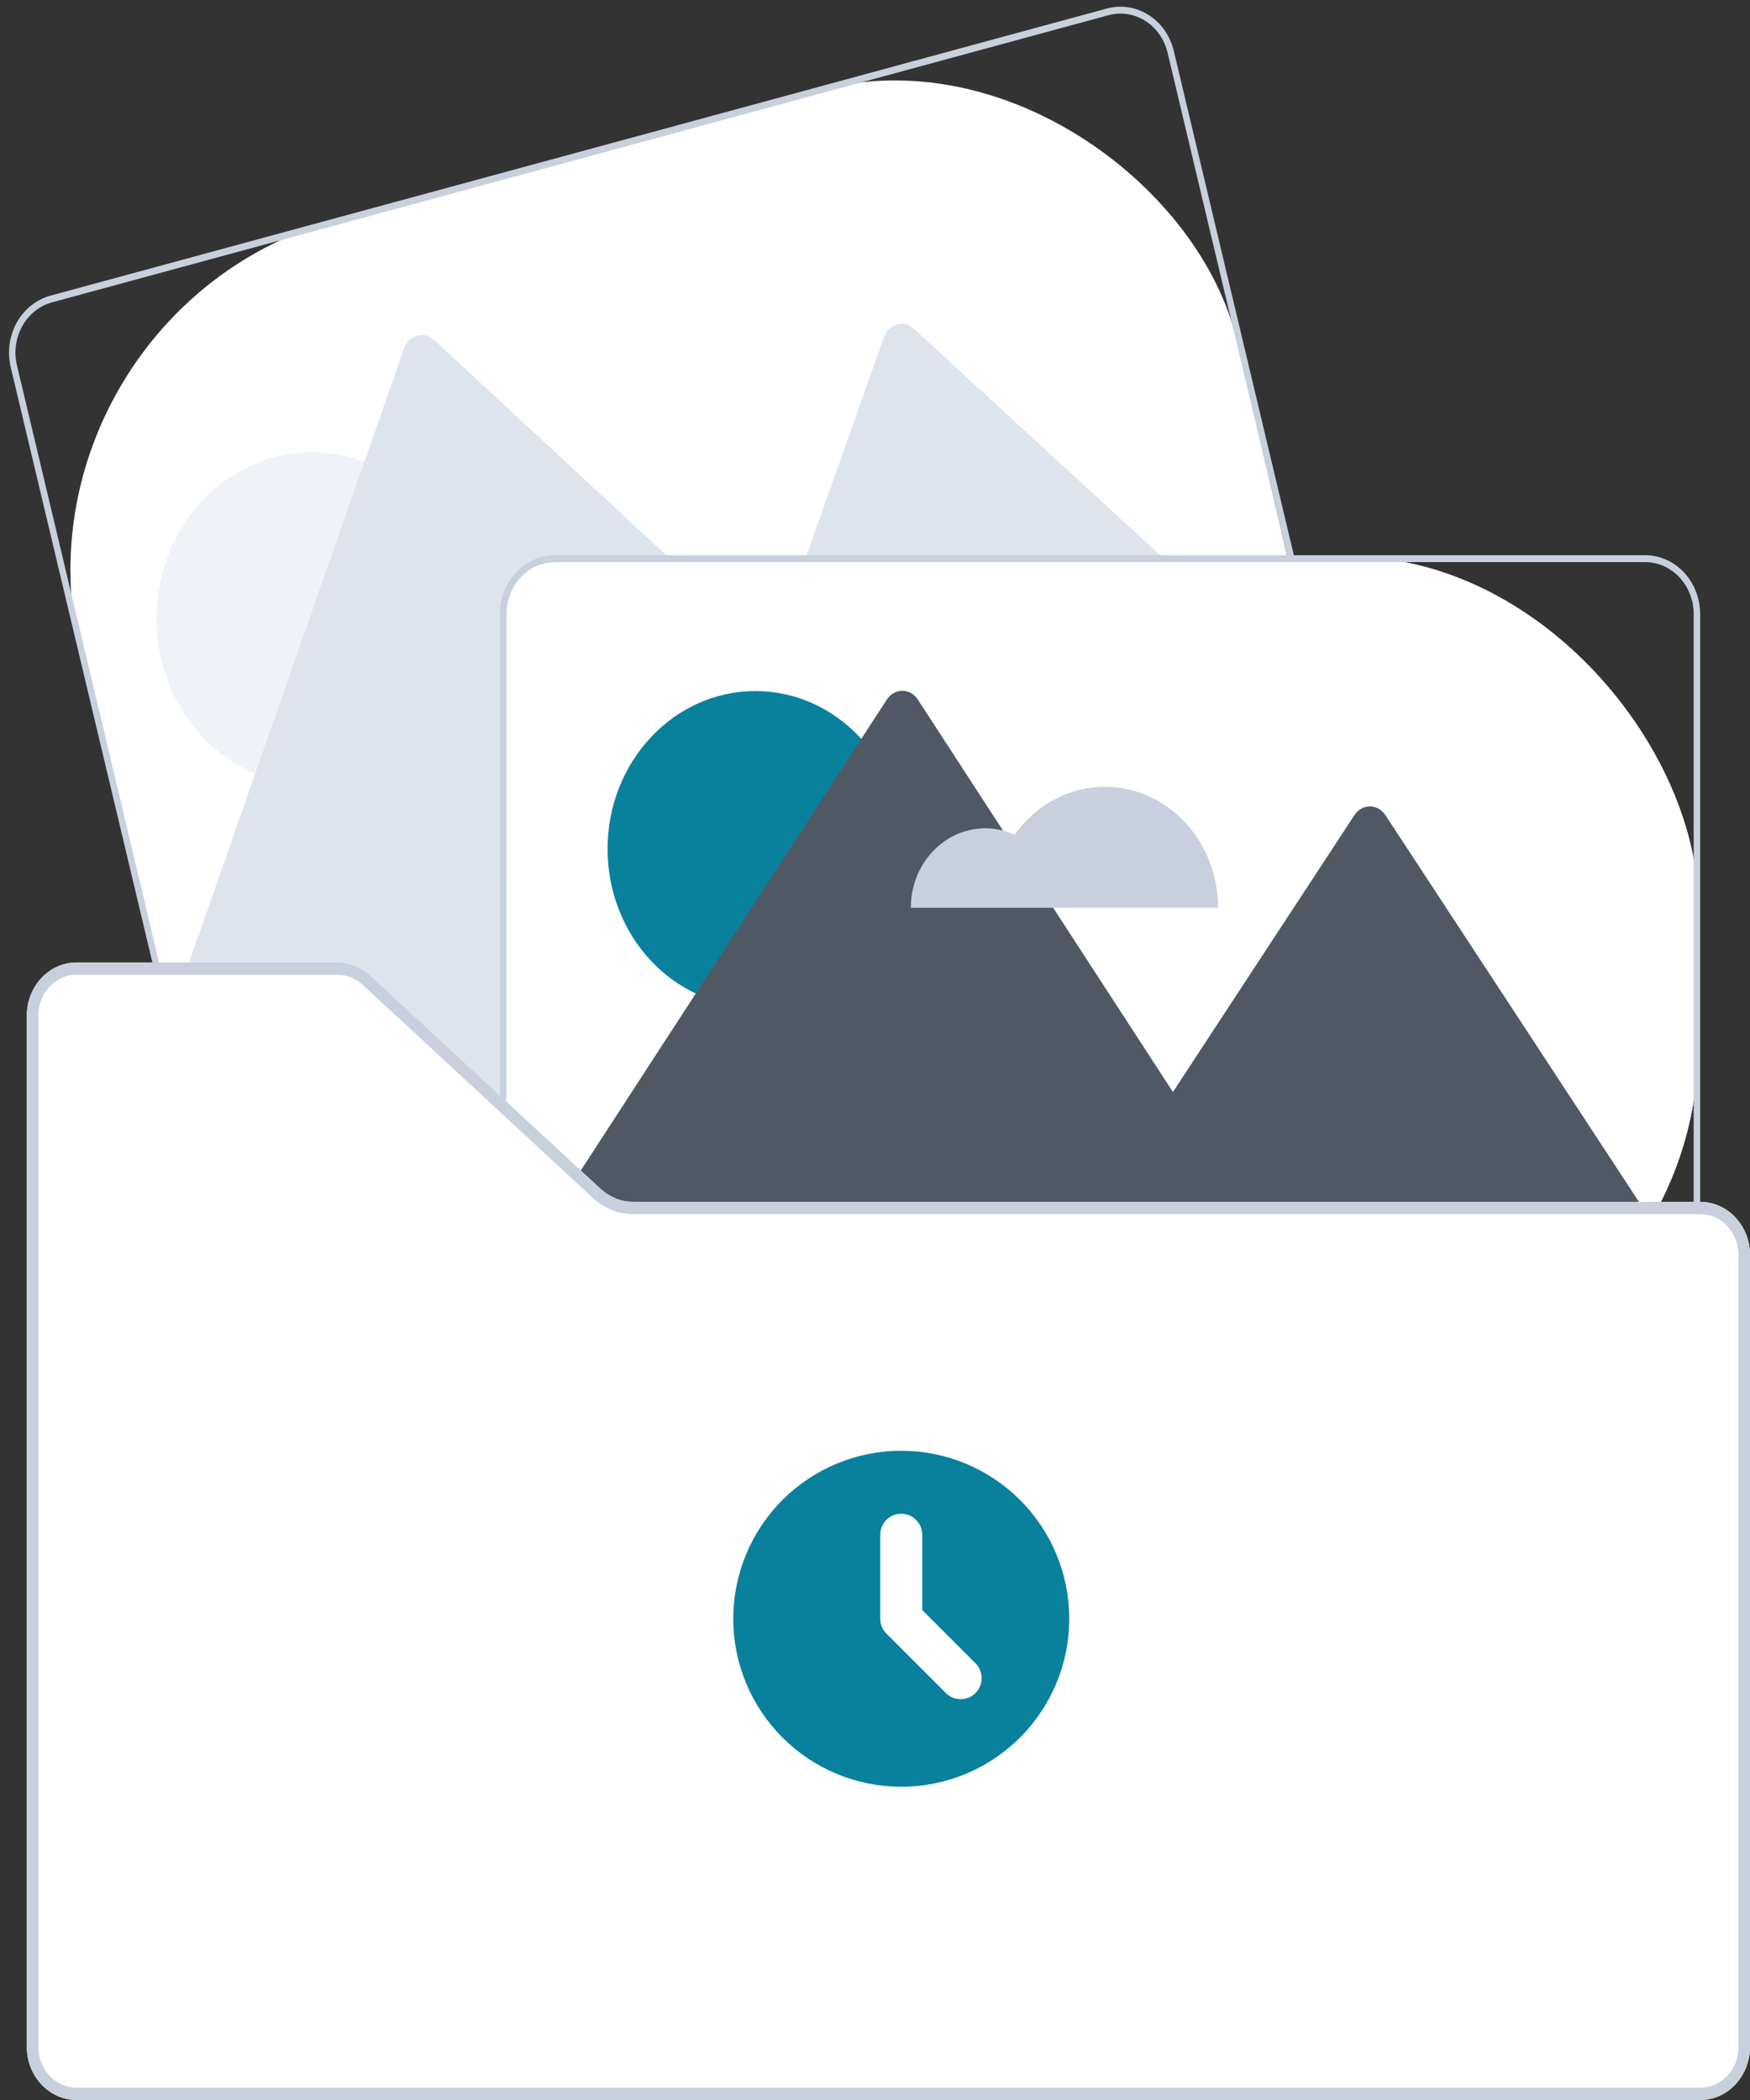
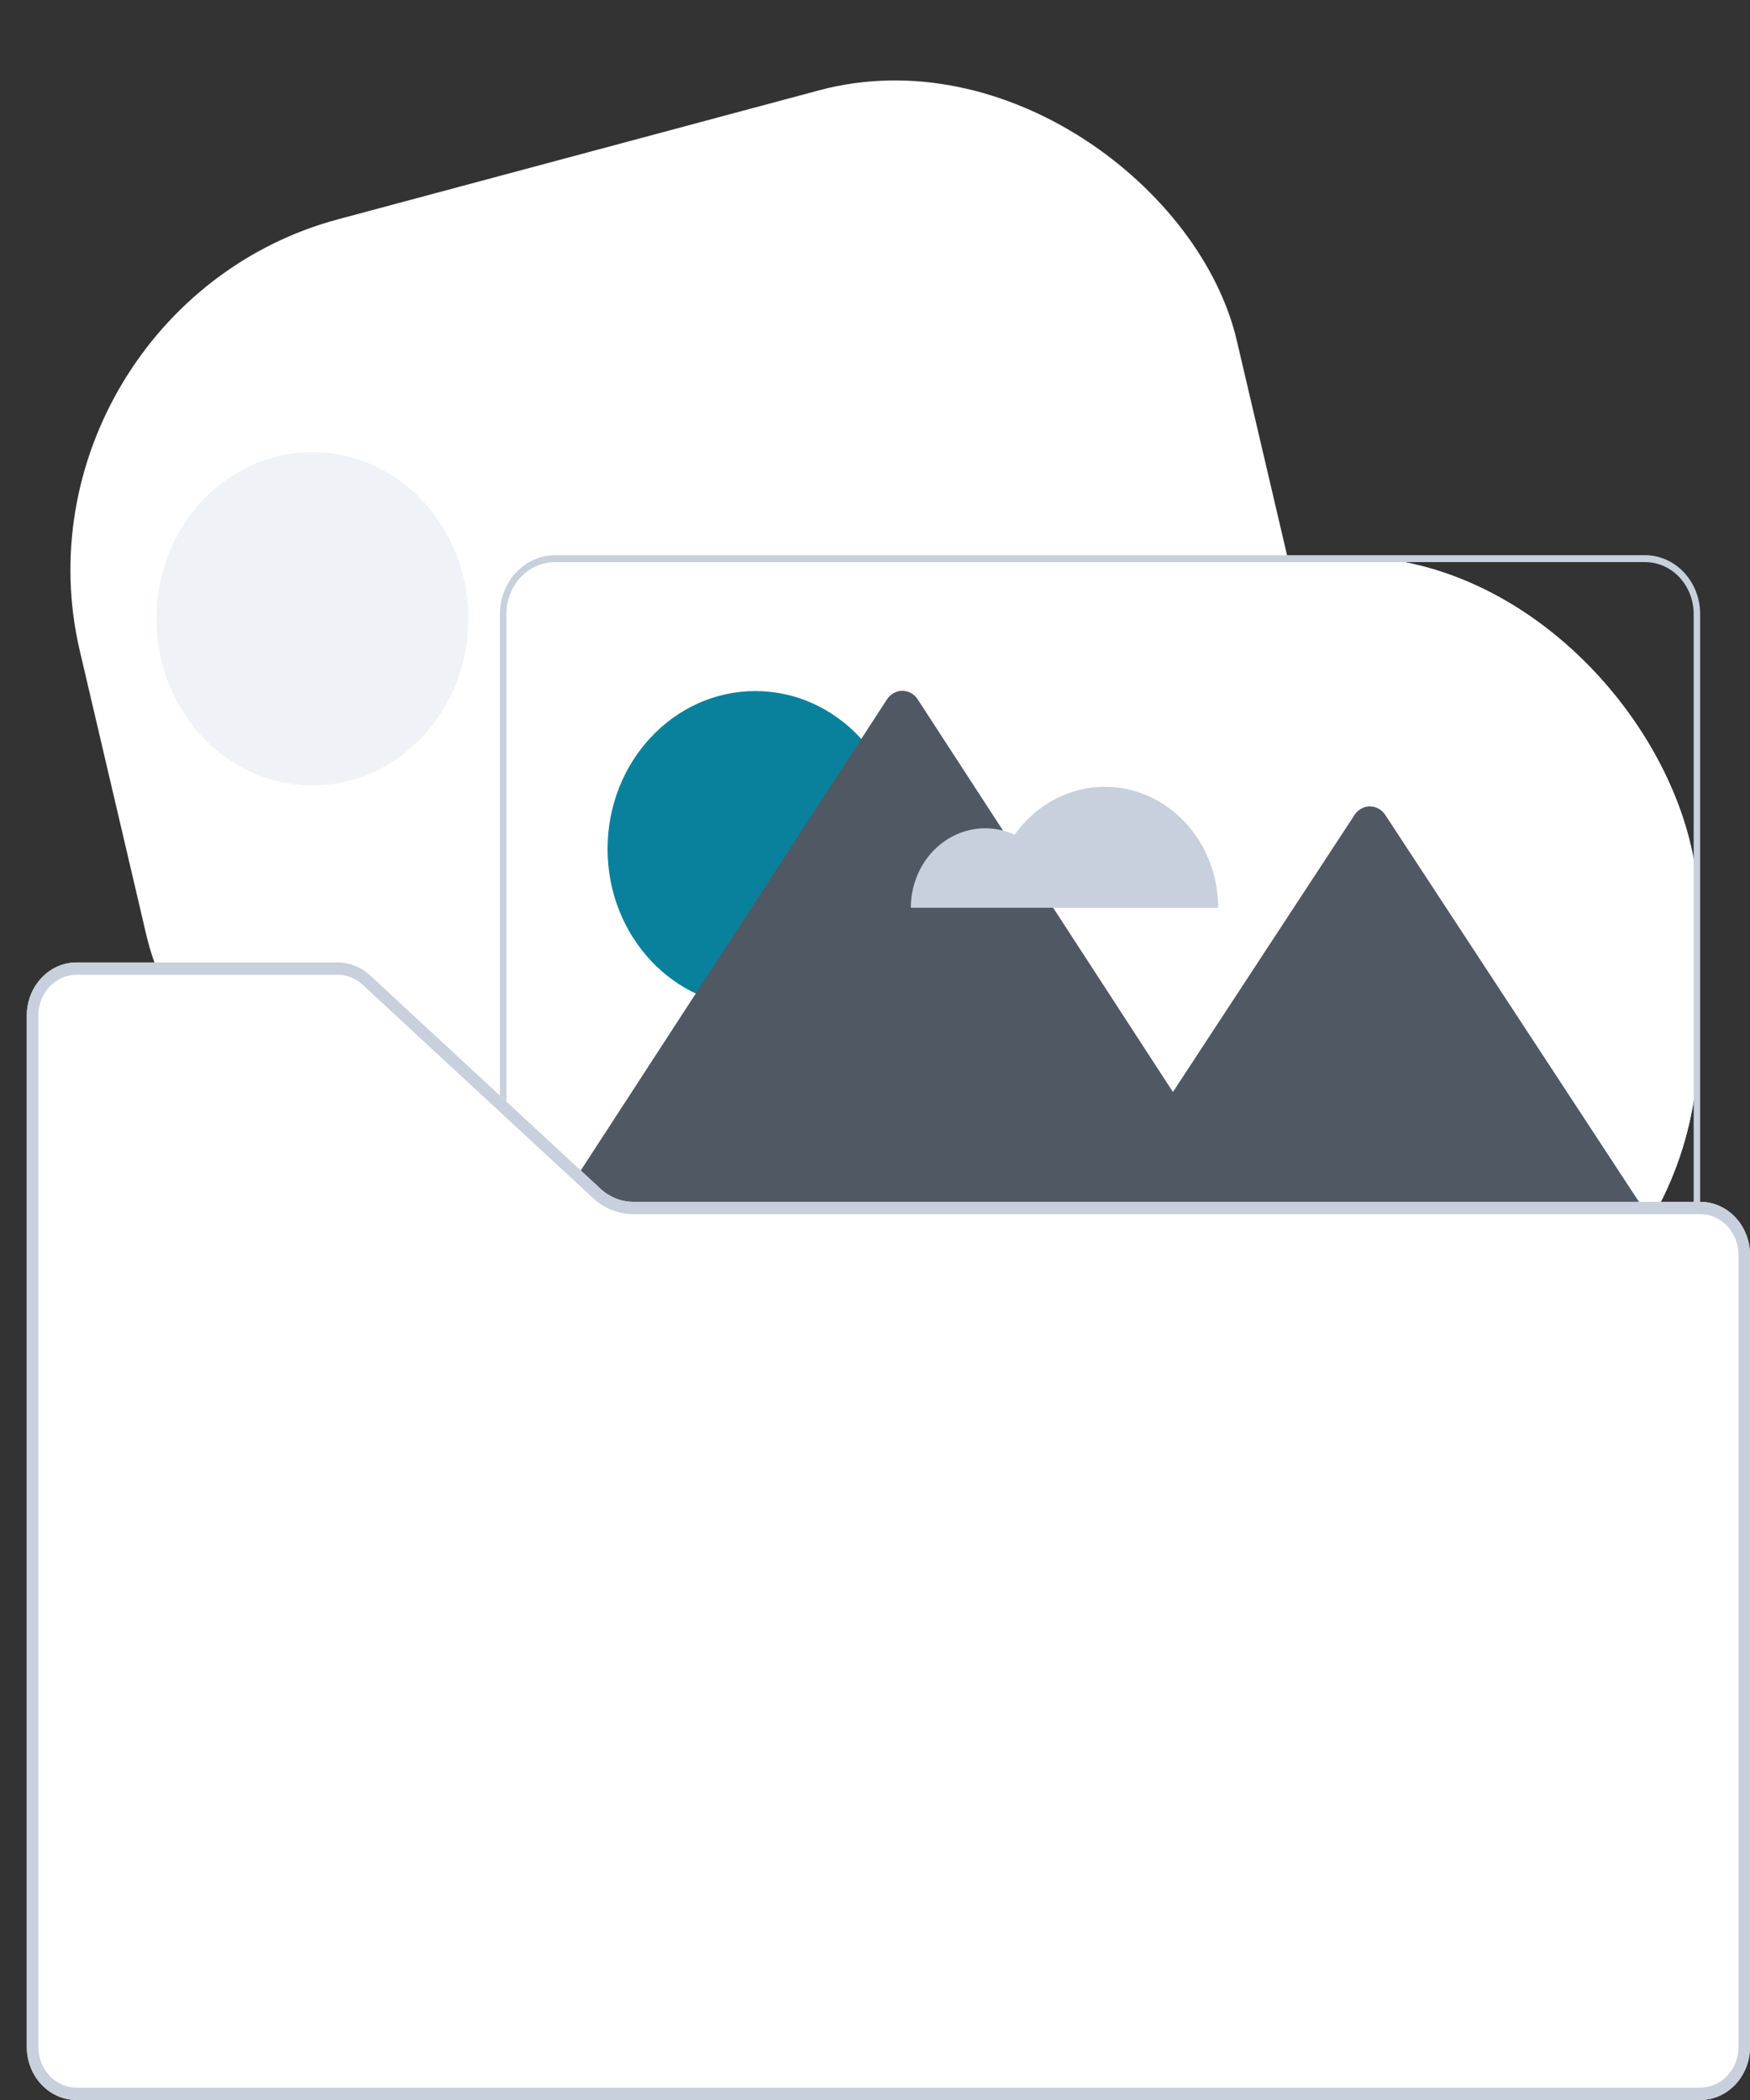
<svg xmlns="http://www.w3.org/2000/svg" fill="none" viewBox="0 0 100 120" height="120" width="100">
  <rect x="0" y="0" width="100" height="120" fill="#333333" stroke="none" />
  <g clip-path="url(#clip0_10278_74330)">
    <rect fill="white" transform="matrix(0.966 -0.259 0.228 0.974 0 17.71)" rx="20" height="56.68" width="68.442" />
-     <path fill="#C7D0DC" d="M73.934 31.725L71.679 22.252L68.509 8.932L68.329 8.18V8.178L67.075 2.912C66.869 2.049 66.351 1.31 65.635 0.855C64.919 0.4 64.064 0.267 63.256 0.486L54.927 2.749L2.881 16.894C2.074 17.115 1.382 17.668 0.956 18.433C0.531 19.198 0.406 20.113 0.611 20.975L2.407 28.524L6.971 47.698L8.688 54.912L8.776 55.282H9.157L9.068 54.912L7.428 48.014V48.012L2.667 28.012L0.969 20.879C0.788 20.118 0.898 19.311 1.274 18.635C1.649 17.96 2.26 17.471 2.973 17.277L54.909 3.161L63.346 0.868C64.059 0.676 64.814 0.793 65.446 1.194C66.078 1.595 66.535 2.248 66.718 3.009L68.049 8.6L68.229 9.359L71.309 22.304L73.552 31.725L73.645 32.121H74.029L73.934 31.725Z" />
    <rect fill="white" rx="20" height="47.875" width="68.156" y="31.807" x="28.884" />
    <path fill="#EFF3F7" d="M17.852 44.883C22.774 44.883 26.765 40.619 26.765 35.358C26.765 30.098 22.774 25.834 17.852 25.834C12.929 25.834 8.938 30.098 8.938 35.358C8.938 40.619 12.929 44.883 17.852 44.883Z" />
-     <path fill="#DEE4EC" d="M38.072 31.725L38.499 32.121H31.711C30.976 32.121 30.271 32.434 29.751 32.989C29.231 33.545 28.939 34.298 28.938 35.084V57.689L28.839 63.041L24.502 58.895L24.095 59.006L20.88 55.974C20.406 55.527 19.796 55.281 19.165 55.282H10.704L10.833 54.912L12.524 50.085L22.111 22.697L23.096 19.884C23.157 19.71 23.256 19.556 23.384 19.433C23.513 19.309 23.668 19.221 23.835 19.175C24.003 19.13 24.178 19.128 24.346 19.171C24.514 19.213 24.67 19.299 24.801 19.42L31.251 25.4L35.048 28.921L38.072 31.725Z" />
-     <path fill="#DEE4EC" d="M66.294 31.725L66.723 32.121H45.952L46.092 31.725L50.516 19.246C50.577 19.074 50.676 18.92 50.804 18.797C50.933 18.674 51.087 18.586 51.254 18.541C51.421 18.495 51.596 18.493 51.764 18.535C51.931 18.578 52.087 18.662 52.218 18.782L61.012 26.87L61.519 27.334L66.294 31.725Z" />
-     <path fill="#DEE4EC" d="M74.345 35.603C73.535 35.602 72.736 35.803 72.011 36.188C71.285 36.573 70.653 37.133 70.165 37.824C69.641 37.583 69.069 37.485 68.5 37.538C67.931 37.592 67.384 37.795 66.907 38.131C66.431 38.466 66.039 38.922 65.768 39.459C65.498 39.996 65.356 40.597 65.356 41.206H79.589C79.589 40.471 79.454 39.742 79.19 39.062C78.927 38.382 78.54 37.764 78.053 37.244C77.567 36.724 76.988 36.311 76.352 36.029C75.716 35.748 75.034 35.603 74.345 35.603Z" />
    <rect fill="white" rx="20" height="47.875" width="68.156" y="31.807" x="28.884" />
    <path fill="#C7D0DC" d="M94.008 31.725H31.711C31.01 31.727 30.33 31.978 29.778 32.439C29.225 32.9 28.832 33.545 28.662 34.271V34.273C28.6 34.538 28.568 34.81 28.568 35.084V63.22L28.771 63.41L28.938 63.569V35.084C28.939 34.298 29.232 33.545 29.751 32.989C30.271 32.434 30.976 32.121 31.711 32.121H94.008C94.743 32.121 95.448 32.434 95.968 32.989C96.488 33.545 96.78 34.298 96.781 35.084V69.322H96.957C97.022 69.321 97.086 69.324 97.151 69.331V35.084C97.15 34.194 96.818 33.34 96.229 32.711C95.64 32.081 94.841 31.727 94.008 31.725Z" />
    <path fill="#09819C" d="M43.163 57.537C47.827 57.537 51.608 53.497 51.608 48.513C51.608 43.529 47.827 39.489 43.163 39.489C38.499 39.489 34.718 43.529 34.718 48.513C34.718 53.497 38.499 57.537 43.163 57.537Z" />
    <path fill="#505864" d="M94.077 69.322H36.155C35.439 69.319 34.748 69.04 34.21 68.537L32.91 67.312L33.108 67.005L33.468 66.451L49.08 42.433L50.682 39.967C50.781 39.815 50.913 39.691 51.066 39.605C51.219 39.519 51.389 39.475 51.562 39.475C51.735 39.475 51.906 39.519 52.059 39.605C52.212 39.691 52.344 39.815 52.442 39.967L57.314 47.461V47.463L60.181 51.873L67.024 62.4L77.402 46.569C77.501 46.418 77.632 46.295 77.785 46.21C77.938 46.124 78.108 46.08 78.28 46.08C78.453 46.08 78.623 46.124 78.775 46.21C78.928 46.295 79.06 46.418 79.159 46.569L85.817 56.722L86.199 57.306L93.835 68.952L94.077 69.322Z" />
    <path fill="#C7D0DC" d="M63.137 44.959C62.138 44.959 61.152 45.206 60.257 45.681C59.362 46.157 58.582 46.848 57.98 47.7C57.333 47.403 56.627 47.281 55.925 47.347C55.224 47.413 54.549 47.665 53.961 48.078C53.372 48.492 52.889 49.055 52.555 49.718C52.221 50.38 52.046 51.121 52.046 51.873H69.607C69.607 50.965 69.44 50.066 69.115 49.227C68.79 48.389 68.313 47.627 67.712 46.984C67.112 46.343 66.398 45.833 65.613 45.486C64.828 45.138 63.987 44.959 63.137 44.959Z" />
    <path fill="white" d="M1.532 58.038C1.532 56.359 2.805 54.998 4.376 54.998H19.289C19.973 54.998 20.635 55.262 21.152 55.741L34.319 67.934C34.836 68.413 35.497 68.677 36.181 68.677H97.155C98.726 68.677 100 70.037 100 71.716V116.96C100 118.639 98.726 120 97.155 120H4.376C2.805 120 1.532 118.639 1.532 116.96V58.038Z" />
    <path fill="#C7D0DC" d="M99.344 116.96V71.716C99.344 70.425 98.364 69.378 97.155 69.378H36.181C35.339 69.378 34.525 69.053 33.889 68.464L20.722 56.271C20.324 55.902 19.815 55.699 19.289 55.699H4.376C3.168 55.699 2.188 56.746 2.188 58.038V116.96C2.188 118.252 3.168 119.299 4.376 119.299H97.155C98.364 119.299 99.344 118.252 99.344 116.96ZM4.376 54.998C2.805 54.998 1.532 56.359 1.532 58.038V116.96C1.532 118.639 2.805 120 4.376 120H97.155C98.726 120 100 118.639 100 116.96V71.716C100 70.037 98.726 68.677 97.155 68.677H36.181C35.497 68.677 34.836 68.413 34.319 67.934L21.152 55.741C20.635 55.262 19.973 54.998 19.289 54.998H4.376Z" clip-rule="evenodd" fill-rule="evenodd" />
-     <path fill="#09819C" d="M51.5 102.1C54.046 102.1 56.488 101.089 58.288 99.288C60.089 97.488 61.1 95.046 61.1 92.5C61.1 89.954 60.089 87.512 58.288 85.712C56.488 83.912 54.046 82.9 51.5 82.9C48.954 82.9 46.512 83.912 44.712 85.712C42.911 87.512 41.9 89.954 41.9 92.5C41.9 95.046 42.911 97.488 44.712 99.288C46.512 101.089 48.954 102.1 51.5 102.1ZM52.7 87.7C52.7 87.382 52.574 87.076 52.348 86.852C52.123 86.626 51.818 86.5 51.5 86.5C51.182 86.5 50.876 86.626 50.651 86.852C50.426 87.076 50.3 87.382 50.3 87.7V92.5C50.3 92.818 50.426 93.123 50.651 93.348L54.045 96.743C54.157 96.855 54.289 96.943 54.435 97.004C54.58 97.064 54.736 97.095 54.894 97.095C55.052 97.095 55.208 97.064 55.354 97.004C55.499 96.943 55.632 96.855 55.743 96.743C55.855 96.632 55.943 96.499 56.003 96.354C56.064 96.208 56.095 96.052 56.095 95.894C56.095 95.737 56.064 95.58 56.003 95.435C55.943 95.289 55.855 95.157 55.743 95.045L52.7 92.003V87.7Z" clip-rule="evenodd" fill-rule="evenodd" />
  </g>
  <defs>
    <clipPath id="clip0_10278_74330">
      <rect fill="white" height="120" width="100" />
    </clipPath>
  </defs>
</svg>